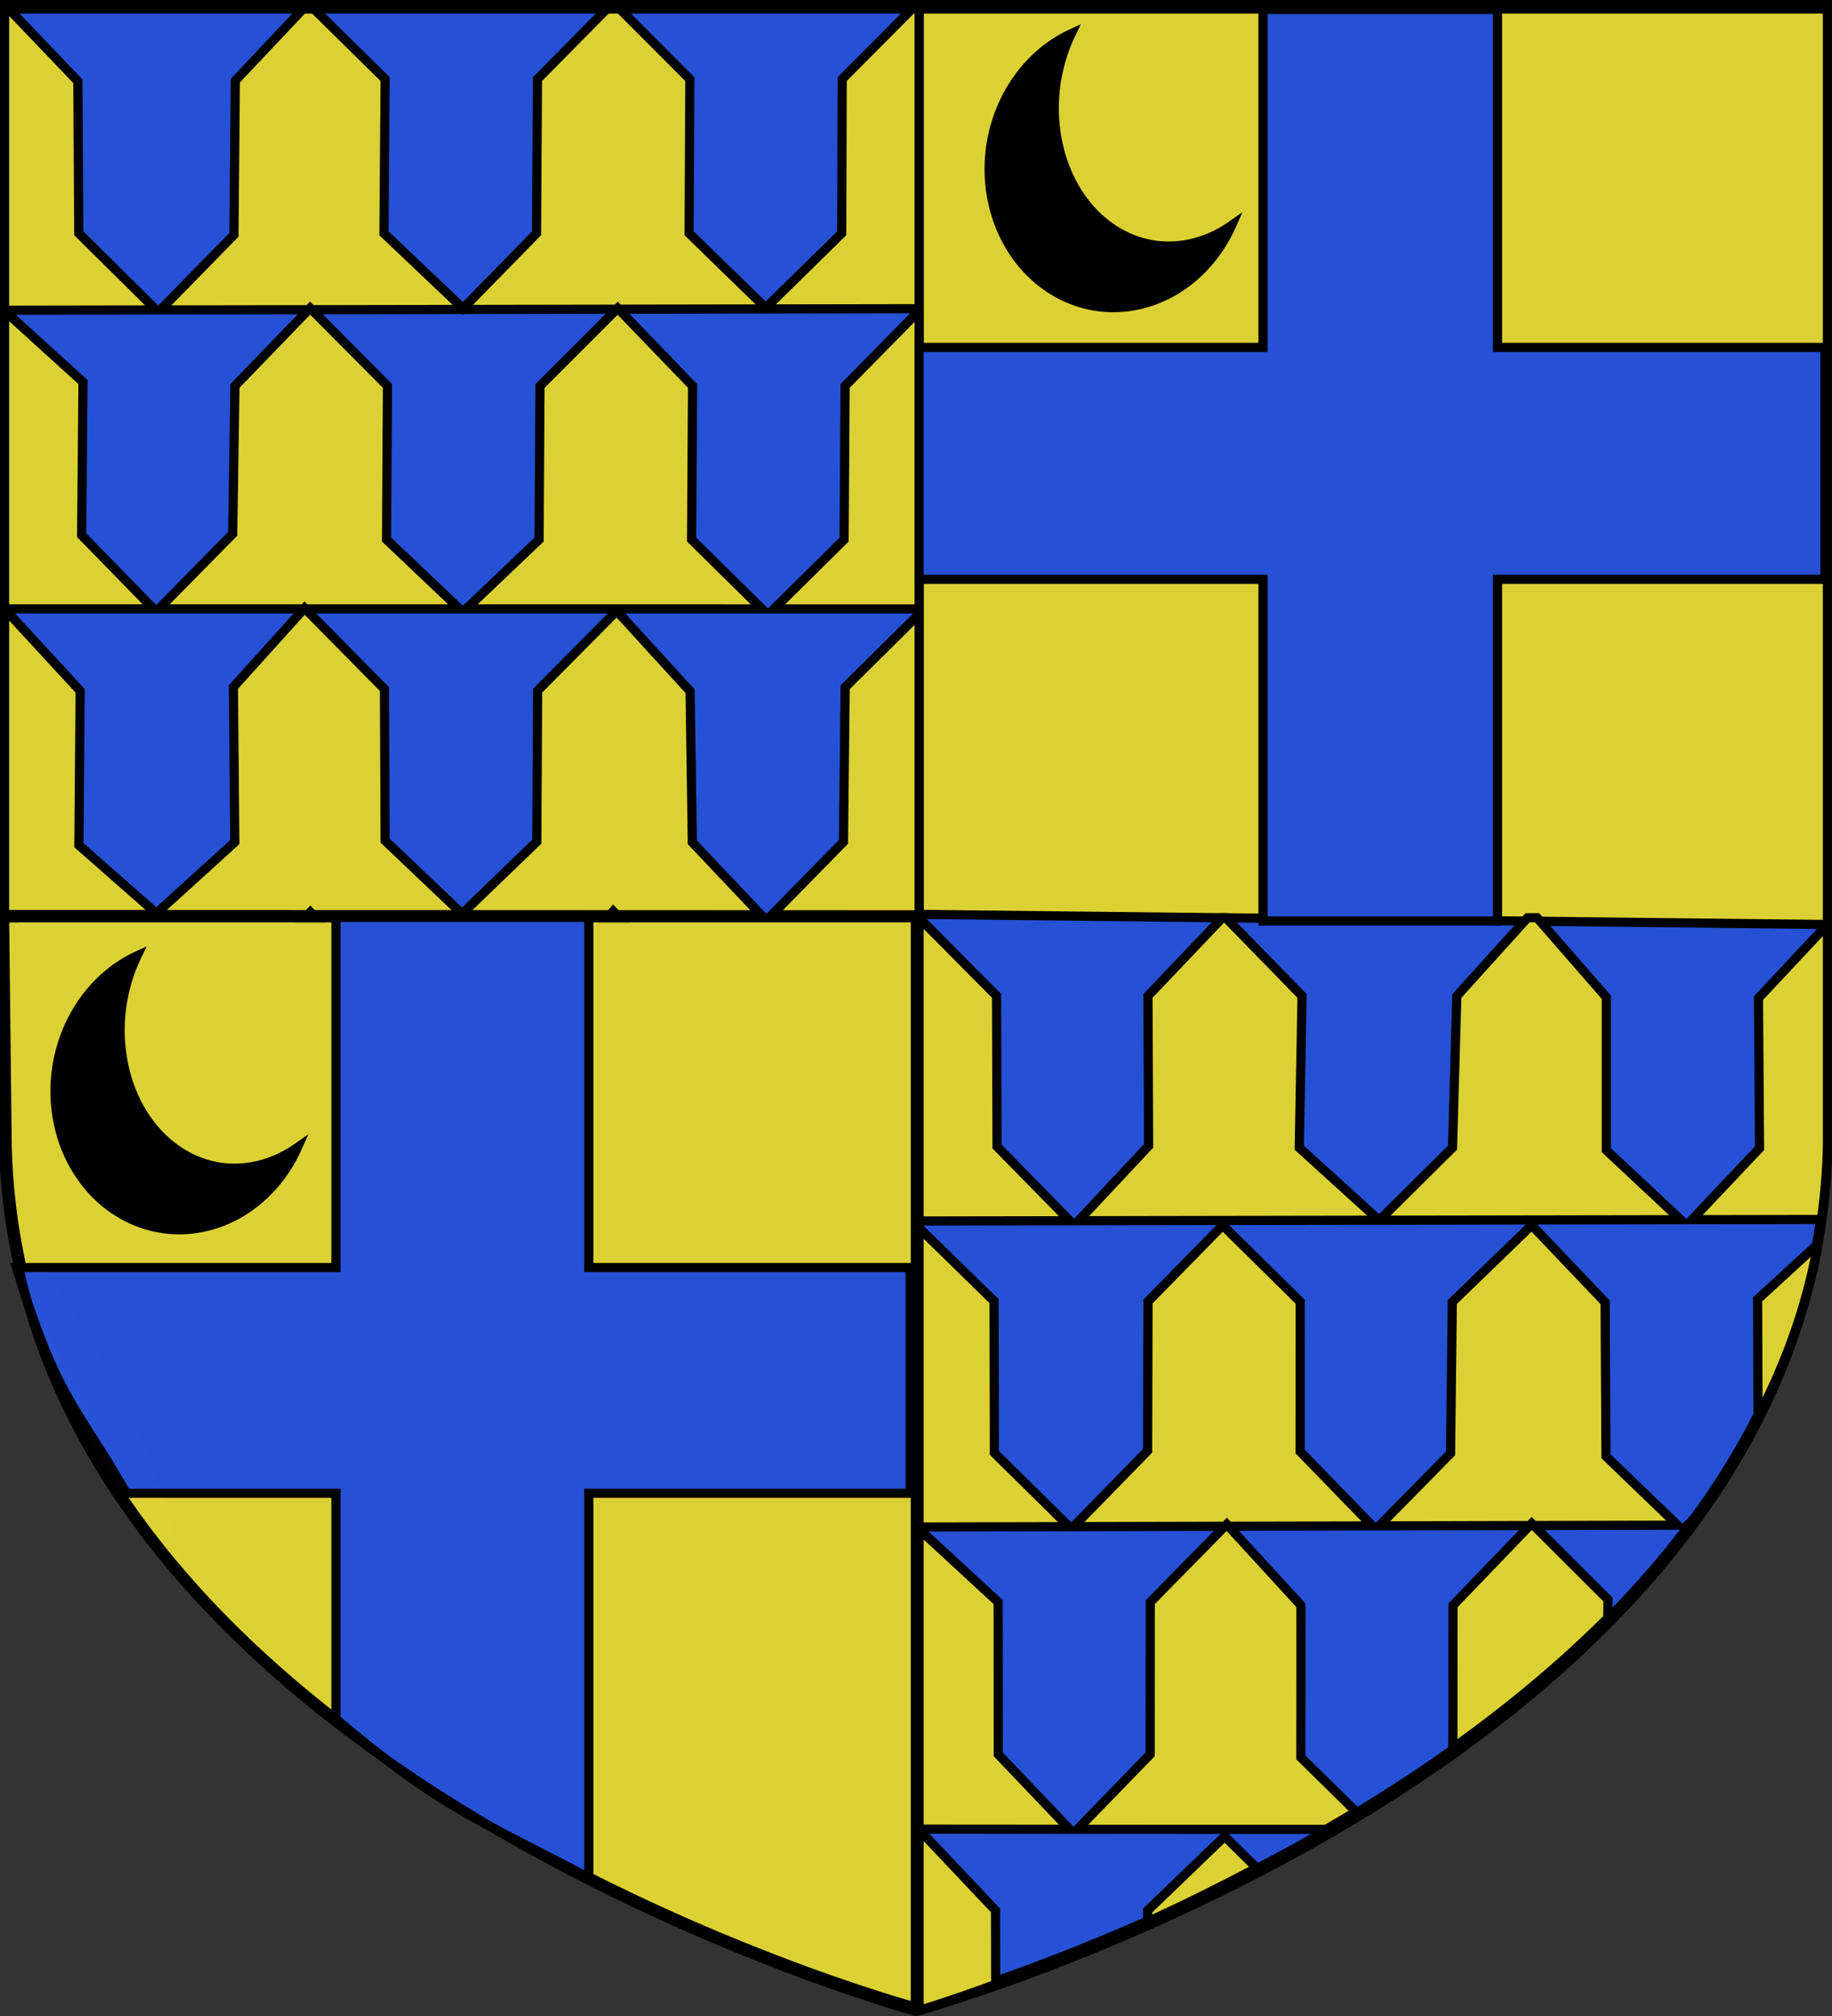
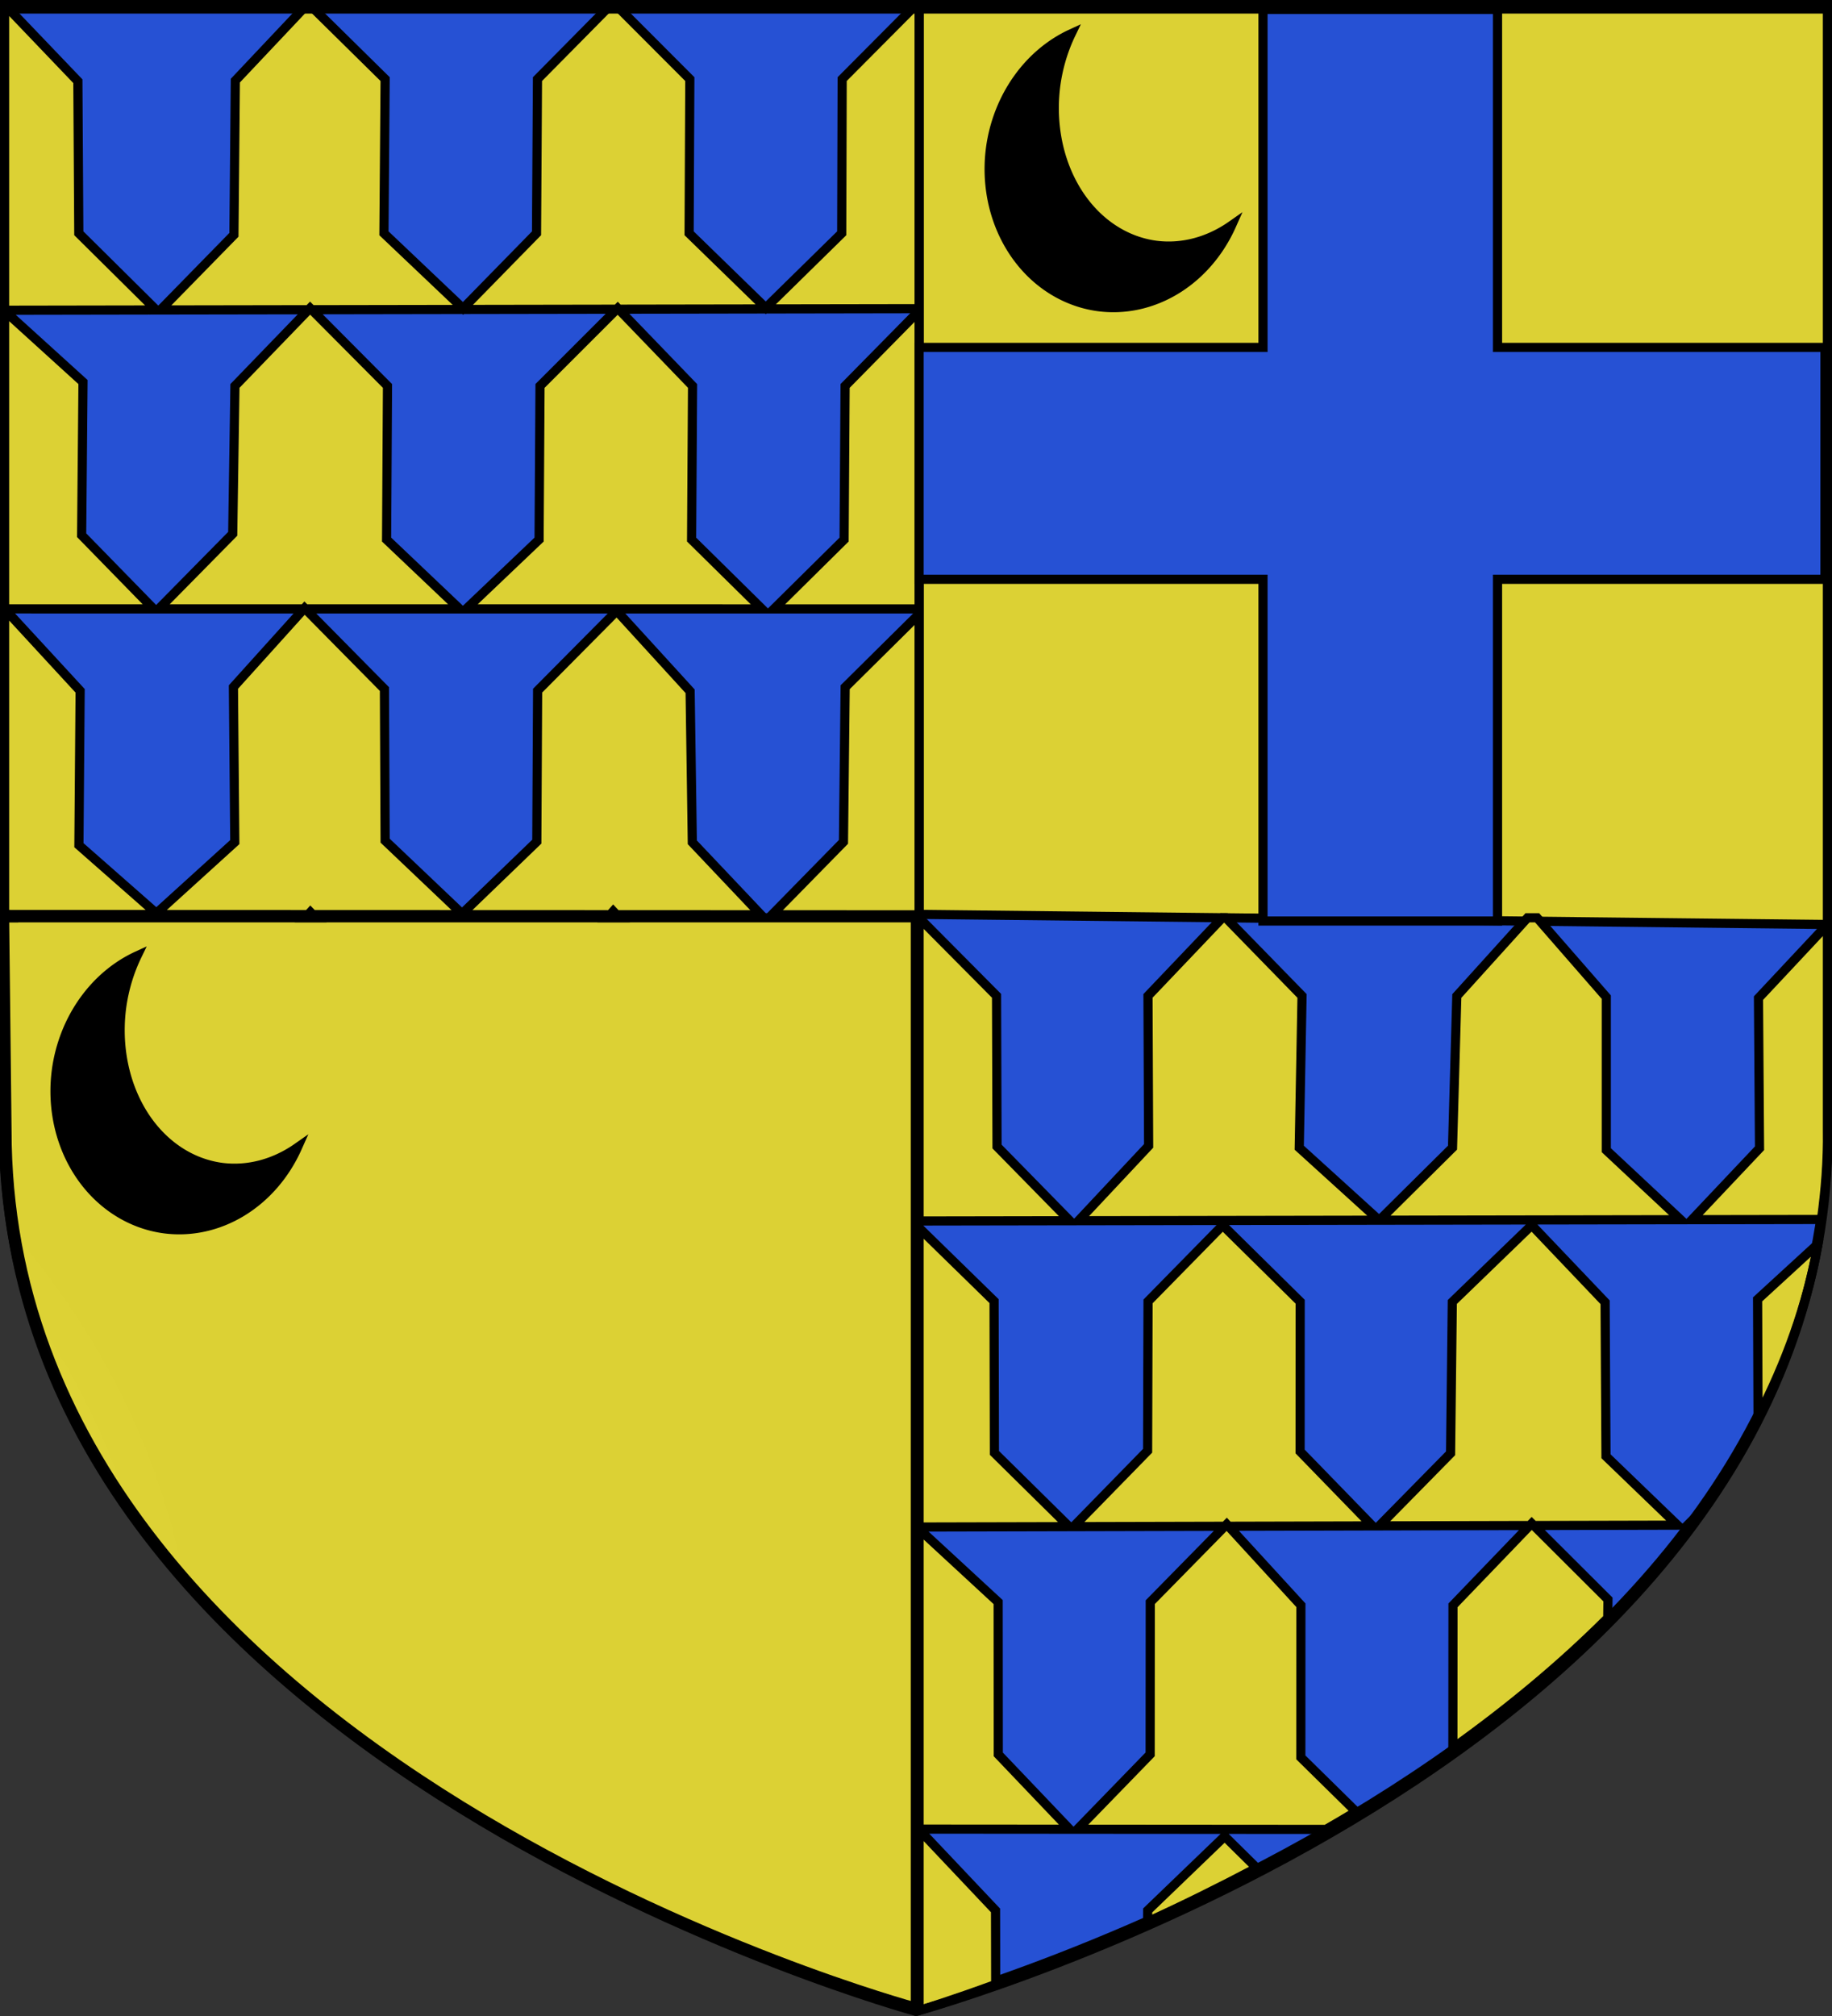
<svg xmlns="http://www.w3.org/2000/svg" xmlns:xlink="http://www.w3.org/1999/xlink" width="600" height="660" viewBox="-300 -300 600 660">
  <rect x="-300" y="-300" width="600" height="660" fill="#333333" stroke="none" />
  <defs>
    <radialGradient xlink:href="#a" id="d" cx="221.445" cy="226.331" r="300" fx="221.445" fy="226.331" gradientTransform="matrix(1.354 0 0 .977 -636.123 332.8)" gradientUnits="userSpaceOnUse" />
    <linearGradient id="a">
      <stop offset="0" style="stop-color:white;stop-opacity:.314" />
      <stop offset=".19" style="stop-color:white;stop-opacity:.251" />
      <stop offset=".6" style="stop-color:#6b6b6b;stop-opacity:.125" />
      <stop offset="1" style="stop-color:black;stop-opacity:.125" />
    </linearGradient>
    <path id="b" d="m-267.374-6.853-4.849 23.83-4.848-23.83v-44.741h-25.213v14.546h-9.698v-14.546h-14.546v-9.697h14.546v-14.546h9.698v14.546h25.213v-25.213h-14.546v-9.698h14.546v-14.546h9.697v14.546h14.546v9.698h-14.546v25.213h25.213v-14.546h9.698v14.546h14.546v9.697h-14.546v14.546h-9.698v-14.546h-25.213v44.741z" style="fill:#fcef3c;fill-opacity:1;stroke:#000;stroke-width:3.807;stroke-miterlimit:4;stroke-dasharray:none;stroke-opacity:1;display:inline" />
  </defs>
  <g style="display:inline">
    <g style="display:inline;fill:#2b5df2">
      <path d="M300.329 657.887s298.723-81.384 298.723-288.213V2.335H1.606v367.339c0 206.83 298.723 288.213 298.723 288.213z" style="opacity:1;fill:#2b5df2;fill-opacity:1;fill-rule:evenodd;stroke:#000;stroke-width:3;stroke-linecap:butt;stroke-linejoin:miter;stroke-miterlimit:4;stroke-dasharray:none;stroke-opacity:1" transform="translate(-300.552 -300.835)" />
    </g>
    <g style="display:inline;fill:#5ab532">
      <path d="M299.097 656.757V299.038l298.722 3.33V1.205l-297.49 1.13V300.17H.819l.787 69.505c0 206.83 297.49 287.083 297.49 287.083z" style="opacity:1;fill:#fcef3c;fill-opacity:1;fill-rule:evenodd;stroke:#000;stroke-width:3;stroke-linecap:butt;stroke-linejoin:miter;stroke-miterlimit:4;stroke-dasharray:none;stroke-opacity:1" transform="translate(-299.32 -299.705)" />
    </g>
    <path d="m-298.5-298.5 99.07.01.01-.01zm0 0v100.064l49.658-.084-25.35-25.11-.306-49.78zm99.07.01-23.49 24.883-.465 50.482-24.076 24.604 48.518-.082.506-.524.519.522 99.916-.168.309-.309.297.307 98.406-.166v-99.527H.057l-24.239 24.367-.15 50.48-24.879 24.412-25.096-24.412.23-50.48-24.343-24.38h-1.46l-24.093 24.38-.308 50.48-24.065 24.59-25.91-24.59.387-50.48-24.758-24.389zm.803 0 98.746.01.02-.02h-98.776zm100.207.01 98.477.012.03-.031H-98.44zm1.024 99.705-.606.002-25.135 25.125-.306 50.295-23.862 22.7 96.844.001-23.035-22.701.316-50.295zm-100.522.17-1.025.002-24.11 24.955-.734 48.412-24.23 24.578 47.535.002.228-.254.25.254 50.524.002-23.91-22.699.296-50.295zm-2.086 97.95h-.478l-23.07 25.581.45 50.766L-248.785-1l-25.37-22.296.4-50.547-24.727-26.817 48.777.002-23.56-24.127.45-50.138-25.685-23.305V-.605l99.406.035.748-.812.785.812 97.399.033 1.006-1.146 1.072 1.148 47.293.016-22.465-23.723-.723-49.45-24.03-26.311-25.915 26.113-.265 49.431-24.49 23.61-25.188-23.938-.227-49.632zM-98.084-.536l-2.078-.002-.877 1h3.889zm-99.477-.035h-1.533l-.95 1.033h3.482zM1.01-198.26l-24.232 24.613-.326 50.295-22.965 22.701 47.524.002zm0 99.279L-23.2-75.013l-.557 50.629L-47.162-.517 1.01-.5zM-298.5-.377v.84h.842zM1.01.463v99.268l49.355-.084-23.824-24.293-.158-49.338zm99.332 0L75.978 26.036l.208 49.109-22.963 24.498 98.447-.166-26.152-23.736.912-49.686L101.469.463zm99.941 0-23.16 25.61-1.41 49.652-23.961 23.752 98.682-.166-24.356-22.762V26.445L203.418.463Zm98.217 2.2-22.578 24.1.342 49.151-22.116 23.391 42.395-.072c1.303-9.49 2.11-19.181 1.957-29.233zm-96.844 98.44-26.01 25.14-.572 49.55-23.365 23.756 49.293-.123.654-.68.68.678 47.06-.117-23.416-22.553-.293-50.42zm.68 98.321-1.334.002-25.129 26.131-.039 46.719c17.794-12.71 35.023-26.861 50.719-42.555l.074-6.078zm-101.879-98.289-24.46 24.924-.144 48.893-24.275 24.845 49.553-.123.637-.648.591.646 47.114-.117-23.676-24.373.022-49.031zm1.902 98.537-1.228.002-24.404 24.846-.037 49.82-23.803 24.512 81.367.06c3.286-1.913 6.558-3.792 9.857-5.802l-18.076-17.78.02-49.804zM1.01 101.982v97.94l49.153-.12-24.486-24.153-.11-49.684zm294.427 5.241-19.805 18.16.146 38.492c9.131-17.62 16.013-36.452 19.659-56.652zm-40.27 89.574-2.498 2.502.715-.002c.62-.815 1.172-1.678 1.783-2.5zM1.514 201.051l-.504.48v97.282l49.293.037-23.356-24.496-.039-49.865zm-.09 98.35-.414.428v58.353c1.32-.396 10.19-3.078 25.095-8.527l-.053-24.217zm99.664 1.787L75.87 325.45l-.021 3.695c11.301-5.14 23.302-11.052 35.728-17.606z" style="display:inline;fill:#fcef3c;fill-opacity:1;stroke:#000;stroke-width:3;stroke-miterlimit:4;stroke-dasharray:none;stroke-opacity:1" />
    <path d="M113.647-296.91v110.649H1.01v75.908h112.637V1.527h76.811v-111.88h107.24v-75.908h-107.24v-110.65z" style="fill:#2b5df2;stroke:#000;stroke-width:3;stroke-linecap:butt;stroke-linejoin:miter;stroke-miterlimit:4;stroke-dasharray:none;stroke-opacity:1" />
-     <path d="M-189.968.317v114.649h-104.637c13.389 43.872 19.75 45.298 36 73.908h68.637v73.88c34.755 29.444 46.435 32.697 82.812 52v-125.88h105.24v-73.908h-105.24V.316Z" style="display:inline;fill:#2b5df2;stroke:#000;stroke-width:3;stroke-linecap:butt;stroke-linejoin:miter;stroke-miterlimit:4;stroke-dasharray:none;stroke-opacity:1" />
    <path id="c" d="M50.828-288.955a41.891 46.798 7.537 0 0-26.42 37.467 41.891 46.798 7.537 0 0 35.391 51.89 41.891 46.798 7.537 0 0 43.554-26.612 39.427 47.694 7.537 0 1-24.738 6.515 39.427 47.694 7.537 0 1-32.83-52.454 39.427 47.694 7.537 0 1 5.043-16.806z" style="fill:#000;stroke:#000;stroke-width:3;stroke-miterlimit:4;stroke-dasharray:none;stroke-opacity:1" />
    <use xlink:href="#c" width="100%" height="100%" transform="translate(-305.94 301.888)" />
  </g>
  <g style="display:inline">
    <path d="M0 358.5S-300 270-298.5 70v-368.5h597V70C301.542 270.43 0 358.5 0 358.5Z" style="display:inline;fill:none;stroke:none" />
    <path d="M0 358.5S-300 270-298.5 70v-368.5h597V70C301.542 270.43 0 358.5 0 358.5Z" style="display:inline;fill:none;stroke:none" />
-     <path fill="url(#a)" d="M-919.062-298.598h597v258.543c0 286.248-298.5 398.457-298.5 398.457s-298.5-112.21-298.5-398.457z" />
  </g>
  <g style="display:inline">
    <path d="M300.329 657.887s298.723-81.384 298.723-288.213V2.335H1.606v367.339c0 206.83 298.723 288.213 298.723 288.213z" style="opacity:1;fill:url(#d);fill-opacity:1;fill-rule:evenodd;stroke:#000;stroke-width:3;stroke-linecap:butt;stroke-linejoin:miter;stroke-miterlimit:4;stroke-dasharray:none;stroke-opacity:1" transform="translate(-300.329 -299.387)" />
  </g>
</svg>